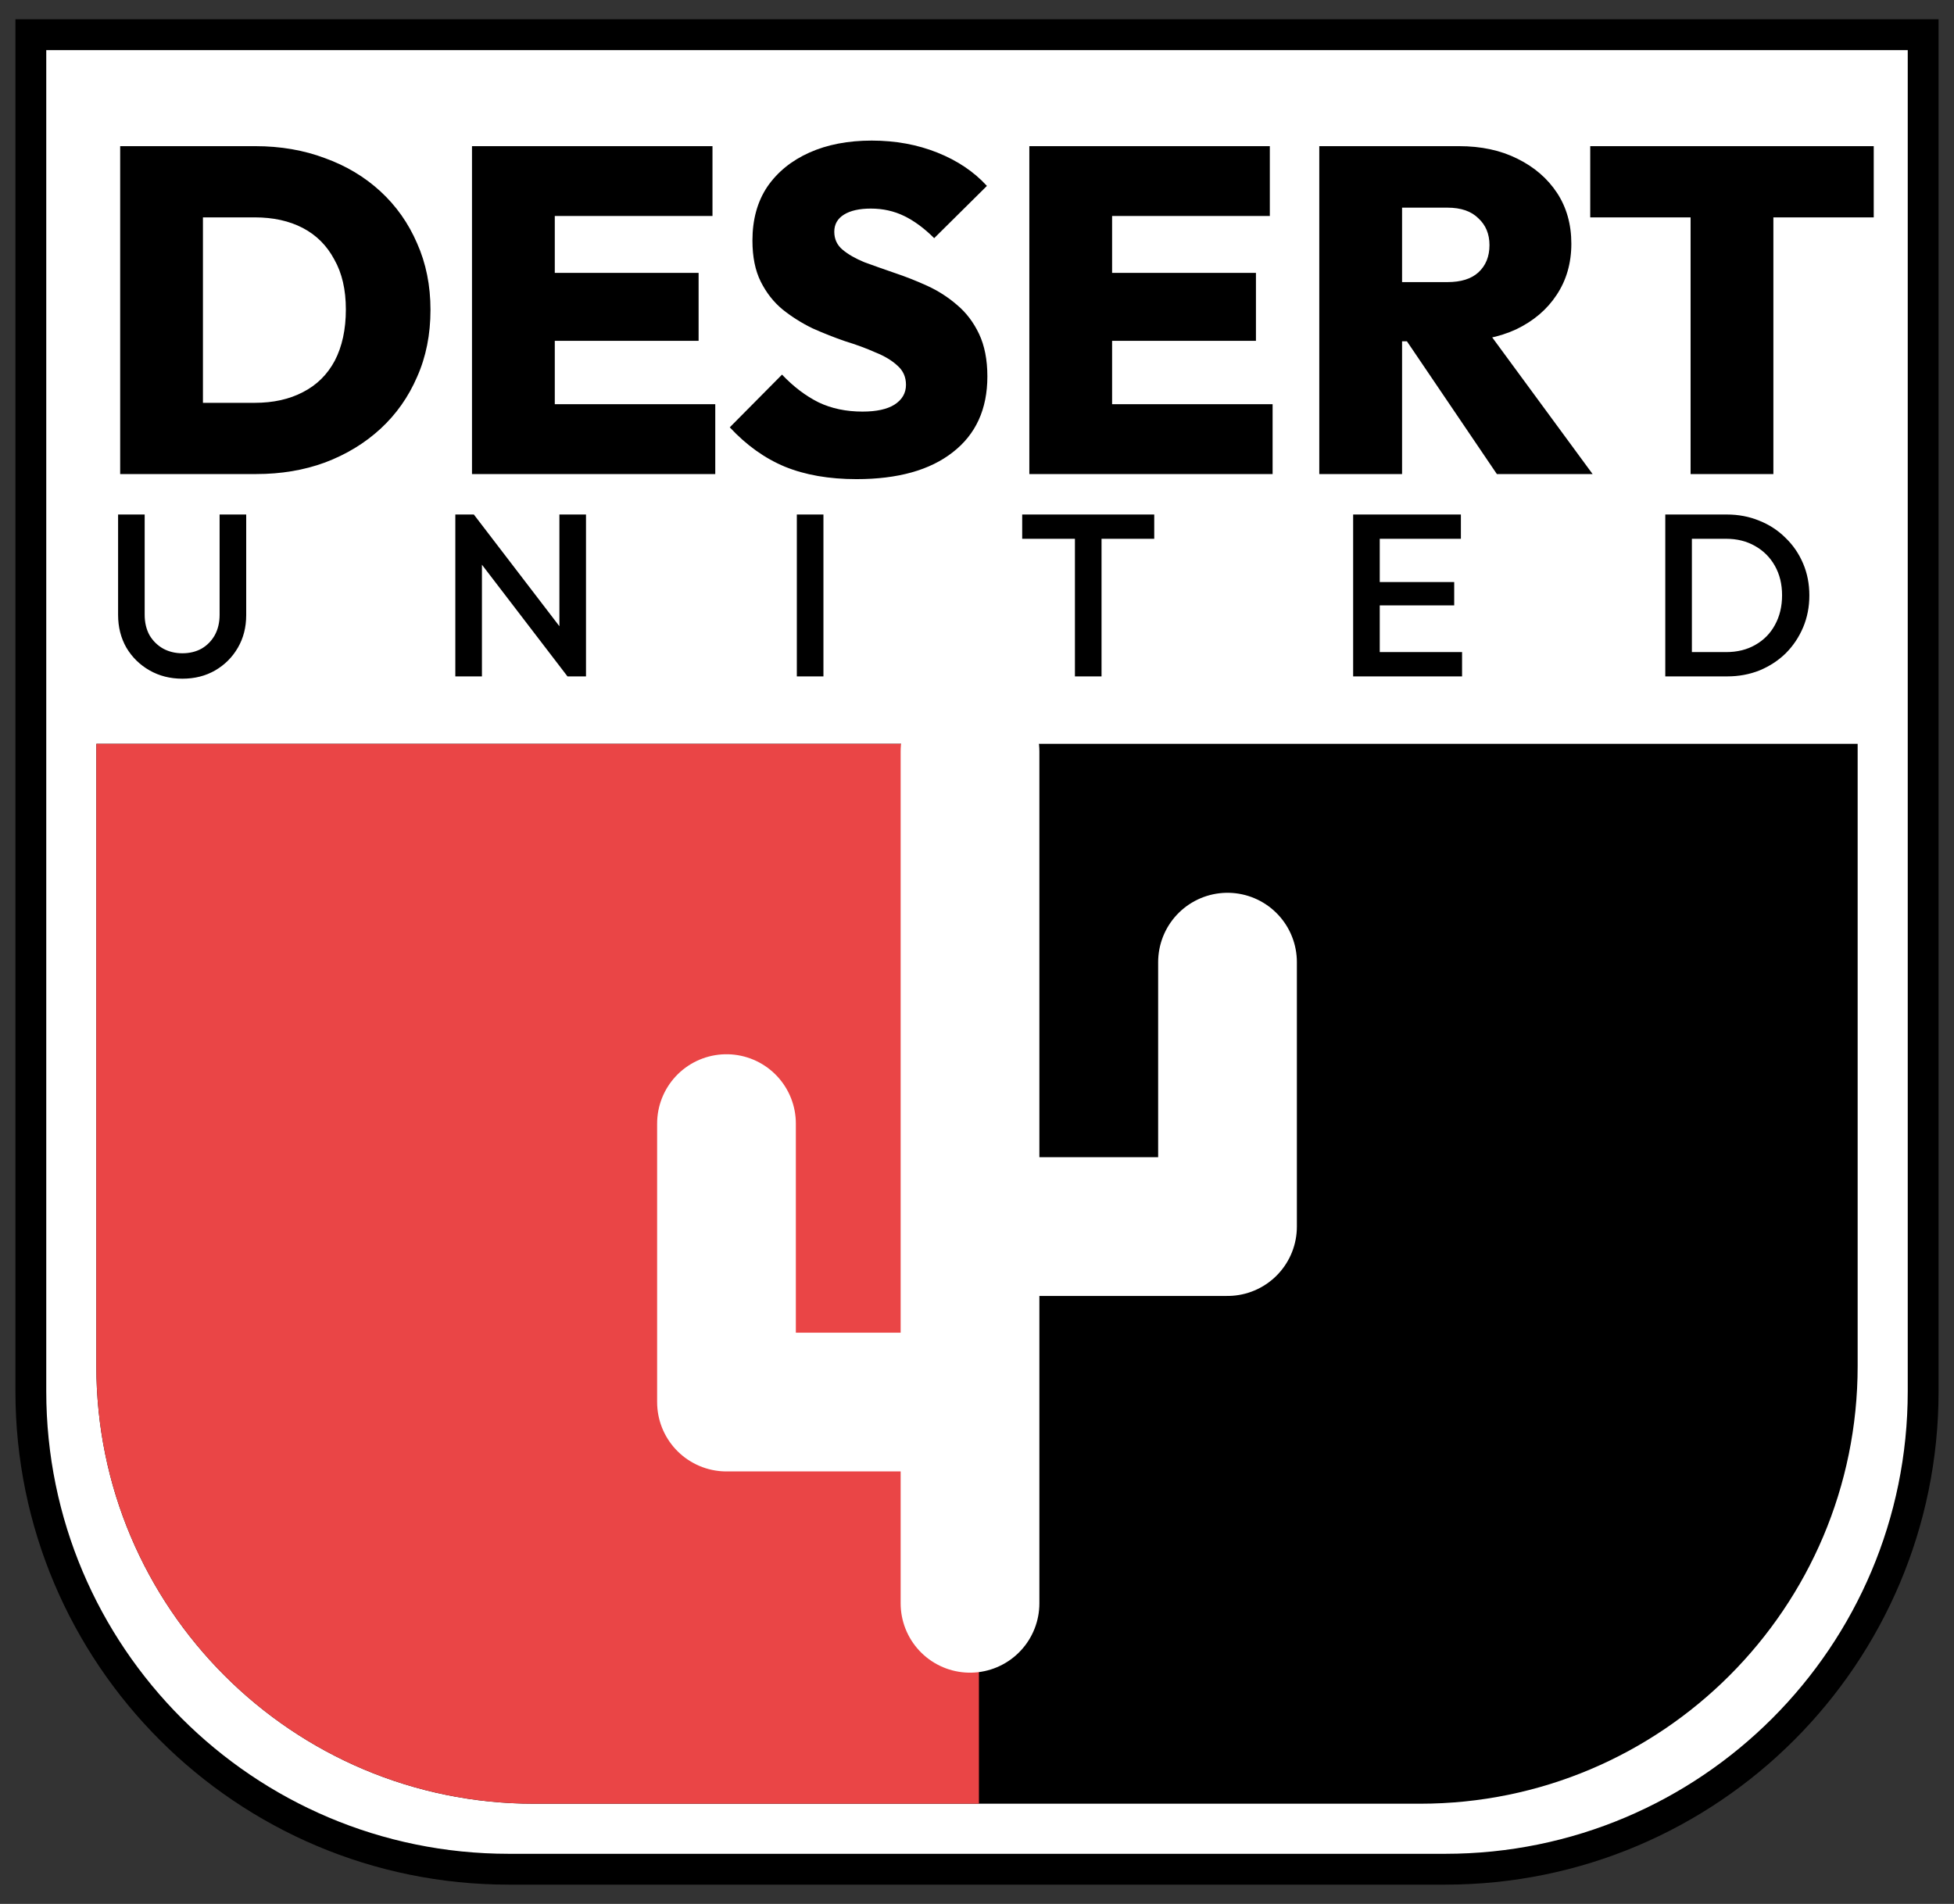
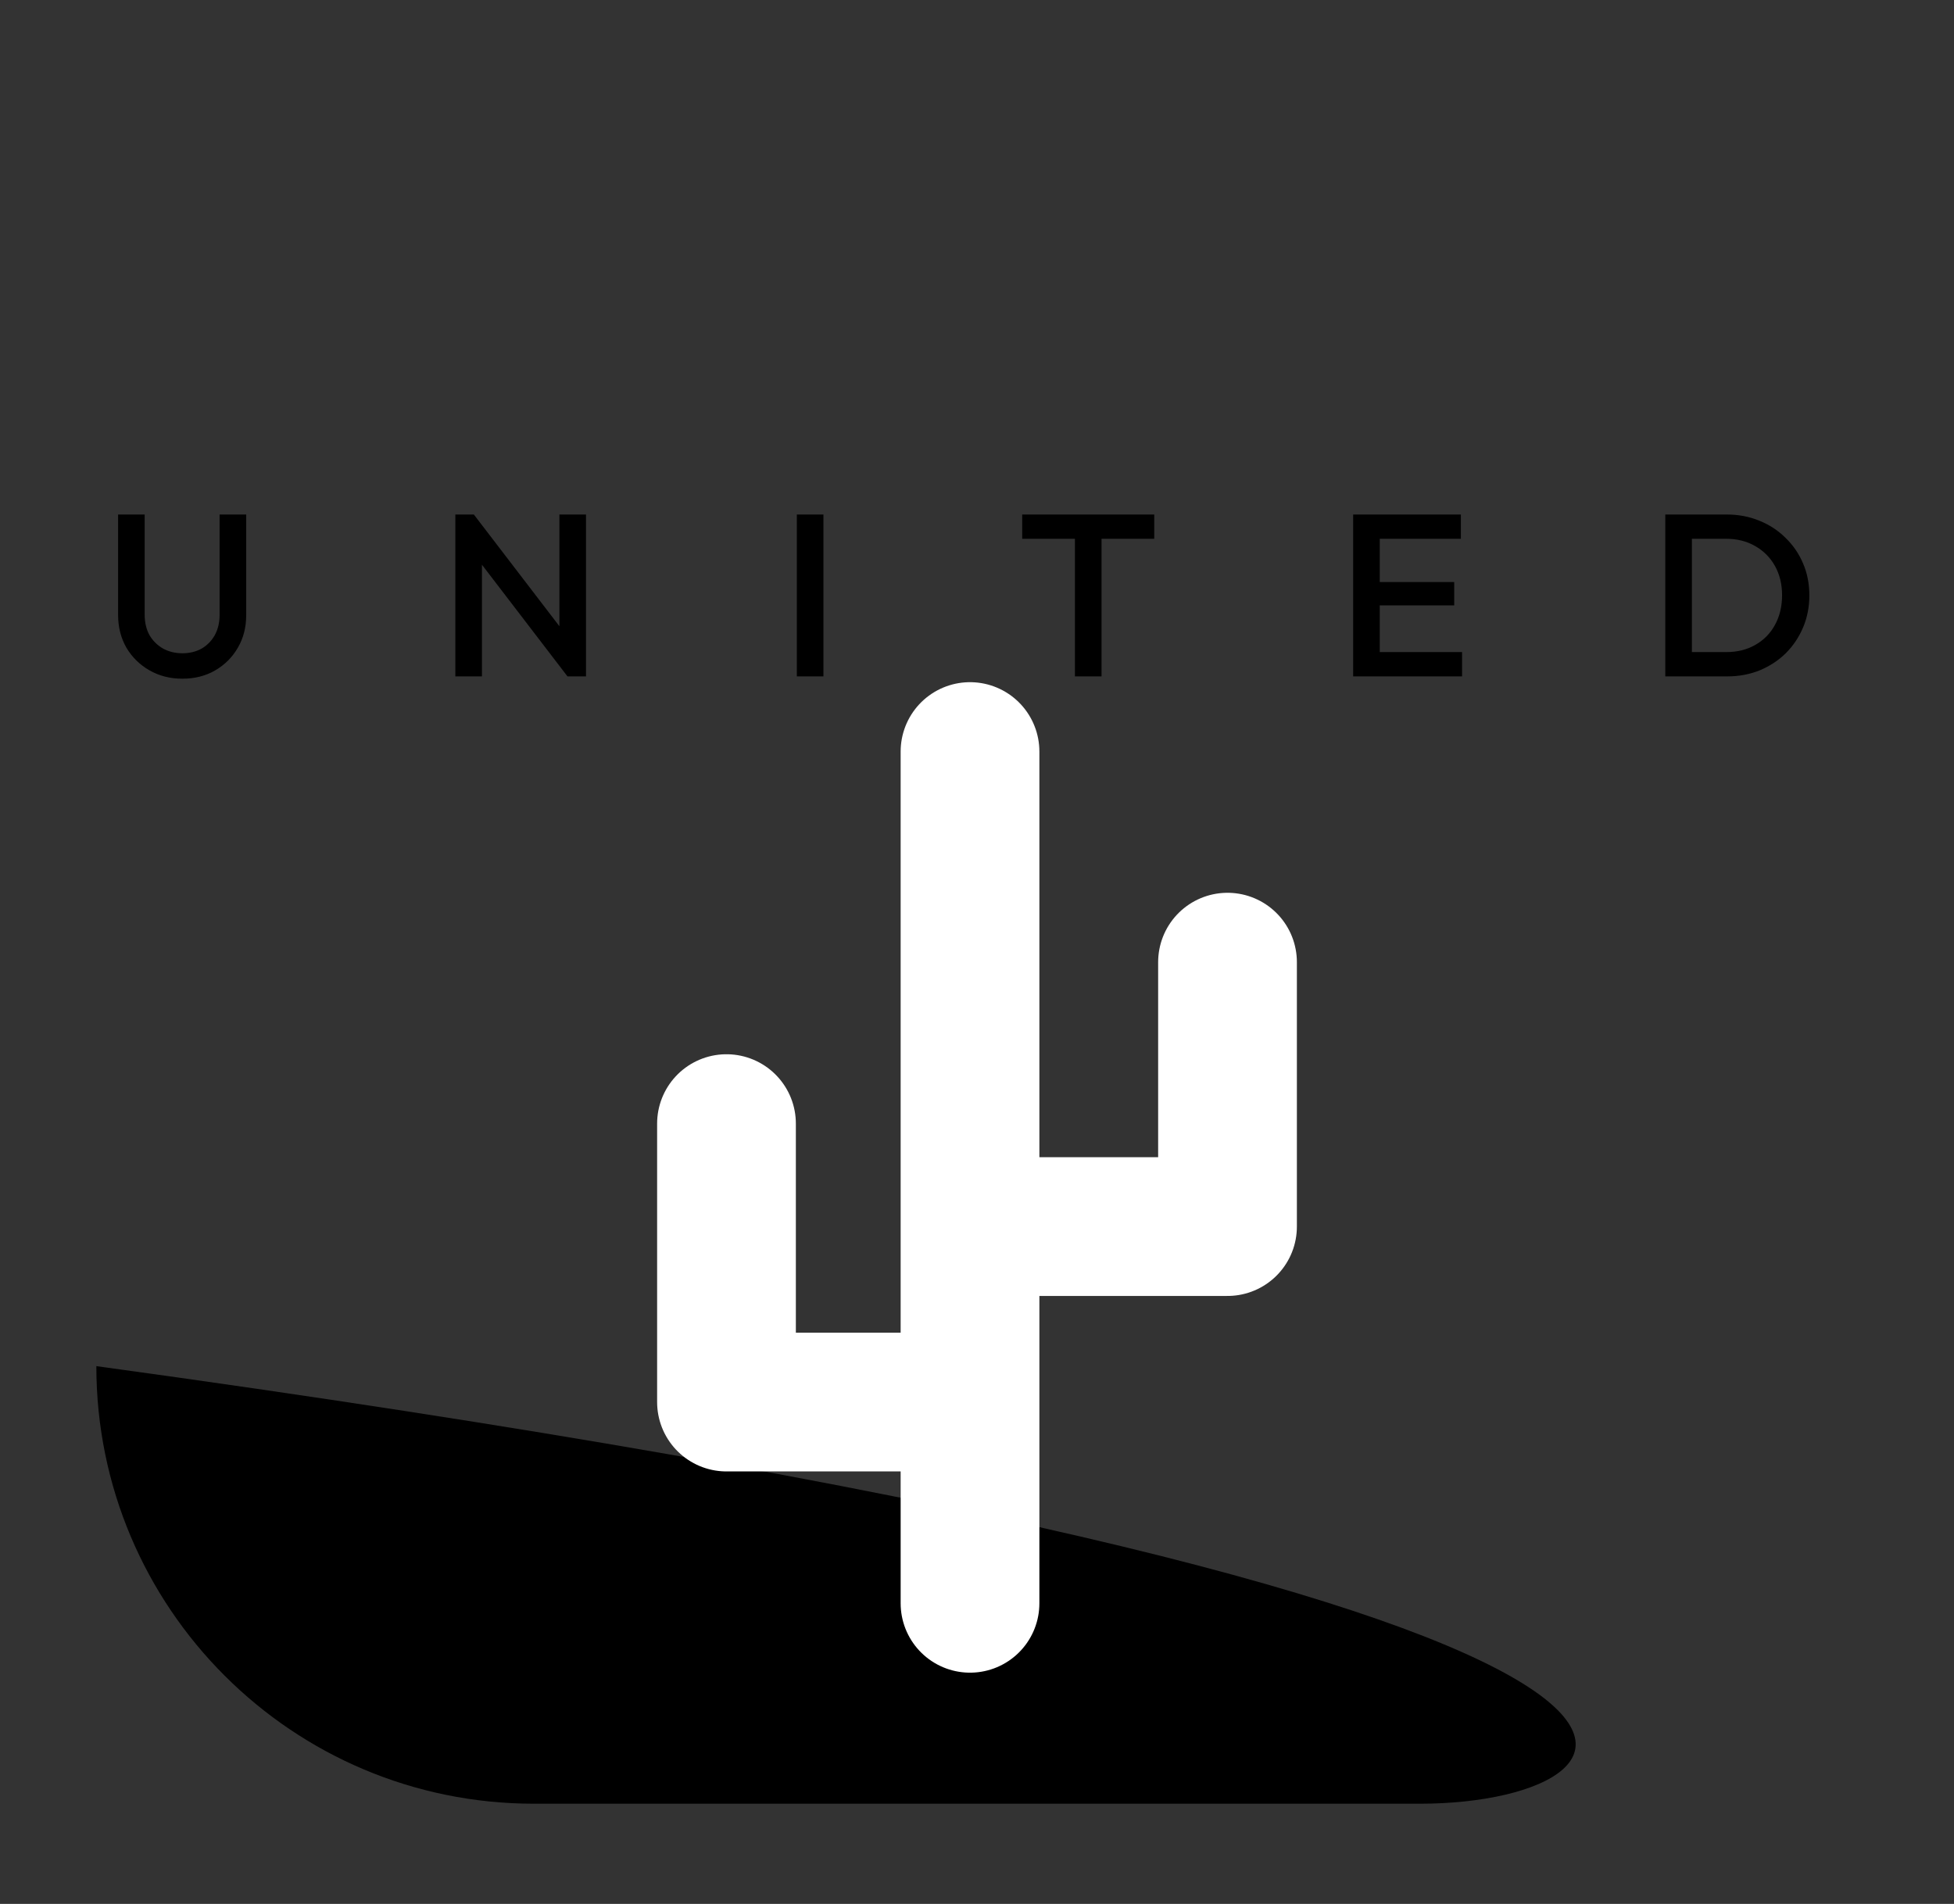
<svg xmlns="http://www.w3.org/2000/svg" width="78" height="76" viewBox="0 0 78 76" fill="none">
  <rect x="0" y="0" width="78" height="76" fill="#333333" stroke="none" />
-   <path d="M1.846 1.385H1.231V2V55.538C1.231 66.074 9.772 74.615 20.308 74.615H57.692C68.228 74.615 76.769 66.074 76.769 55.538V2V1.385H76.154H1.846Z" fill="white" stroke="black" stroke-width="1.231" />
-   <path d="M3.846 29.693H74.154V54.533C74.154 64.18 66.333 72 56.686 72H21.314C11.667 72 3.846 64.18 3.846 54.533V29.693Z" fill="black" />
-   <path d="M3.846 29.693H39.077V72H21.314C11.667 72 3.846 64.18 3.846 54.533V29.693Z" fill="#EA4546" />
-   <path d="M7.03 18.923V16.08H10.169C10.907 16.08 11.547 15.938 12.089 15.655C12.643 15.372 13.067 14.954 13.363 14.4C13.658 13.834 13.806 13.15 13.806 12.351C13.806 11.563 13.652 10.898 13.344 10.357C13.049 9.803 12.63 9.384 12.089 9.101C11.547 8.818 10.907 8.677 10.169 8.677H6.883V5.834H10.187C11.197 5.834 12.126 5.994 12.975 6.314C13.824 6.621 14.563 7.064 15.191 7.643C15.818 8.221 16.304 8.911 16.649 9.711C17.006 10.511 17.184 11.397 17.184 12.369C17.184 13.354 17.006 14.246 16.649 15.046C16.304 15.846 15.818 16.535 15.191 17.114C14.563 17.692 13.824 18.141 12.975 18.461C12.138 18.769 11.221 18.923 10.224 18.923H7.03ZM4.797 18.923V5.834H8.101V18.923H4.797ZM18.841 18.923V5.834H22.146V18.923H18.841ZM21.463 18.923V16.135H28.552V18.923H21.463ZM21.463 13.606V10.892H27.887V13.606H21.463ZM21.463 8.621V5.834H28.441V8.621H21.463ZM34.19 19.126C33.094 19.126 32.14 18.96 31.328 18.628C30.528 18.295 29.796 17.772 29.131 17.058L31.217 14.954C31.673 15.434 32.159 15.803 32.676 16.061C33.193 16.308 33.777 16.43 34.43 16.43C34.983 16.43 35.408 16.338 35.703 16.154C36.011 15.957 36.165 15.692 36.165 15.36C36.165 15.052 36.054 14.8 35.833 14.603C35.611 14.394 35.316 14.215 34.947 14.068C34.59 13.908 34.19 13.76 33.746 13.624C33.316 13.477 32.879 13.304 32.436 13.107C32.005 12.898 31.605 12.646 31.236 12.351C30.879 12.055 30.59 11.686 30.368 11.243C30.146 10.8 30.036 10.252 30.036 9.6C30.036 8.763 30.233 8.049 30.627 7.458C31.033 6.867 31.593 6.412 32.306 6.092C33.02 5.772 33.851 5.612 34.799 5.612C35.746 5.612 36.62 5.772 37.42 6.092C38.22 6.412 38.879 6.855 39.396 7.421L37.291 9.507C36.897 9.114 36.497 8.818 36.091 8.621C35.685 8.424 35.242 8.326 34.762 8.326C34.306 8.326 33.95 8.406 33.691 8.566C33.433 8.726 33.303 8.954 33.303 9.249C33.303 9.544 33.414 9.784 33.636 9.969C33.857 10.154 34.147 10.32 34.503 10.467C34.873 10.603 35.273 10.744 35.703 10.892C36.147 11.04 36.583 11.212 37.014 11.409C37.445 11.606 37.839 11.858 38.196 12.166C38.565 12.474 38.86 12.861 39.082 13.329C39.303 13.797 39.414 14.363 39.414 15.027C39.414 16.332 38.953 17.341 38.03 18.055C37.119 18.769 35.839 19.126 34.19 19.126ZM41.089 18.923V5.834H44.393V18.923H41.089ZM43.71 18.923V16.135H50.8V18.923H43.71ZM43.71 13.606V10.892H50.135V13.606H43.71ZM43.71 8.621V5.834H50.689V8.621H43.71ZM55.285 13.624V11.261H57.777C58.319 11.261 58.731 11.132 59.014 10.874C59.309 10.603 59.457 10.24 59.457 9.784C59.457 9.341 59.309 8.984 59.014 8.714C58.731 8.431 58.319 8.289 57.777 8.289H55.285V5.834H58.239C59.125 5.834 59.9 6 60.565 6.332C61.242 6.664 61.771 7.12 62.153 7.698C62.534 8.277 62.725 8.954 62.725 9.729C62.725 10.504 62.528 11.188 62.134 11.778C61.752 12.357 61.217 12.812 60.528 13.144C59.839 13.464 59.032 13.624 58.109 13.624H55.285ZM52.663 18.923V5.834H55.968V18.923H52.663ZM59.752 18.923L55.949 13.31L58.922 12.591L63.574 18.923H59.752ZM67.485 18.923V5.926H70.79V18.923H67.485ZM63.479 8.677V5.834H74.796V8.677H63.479Z" fill="black" />
+   <path d="M3.846 29.693V54.533C74.154 64.18 66.333 72 56.686 72H21.314C11.667 72 3.846 64.18 3.846 54.533V29.693Z" fill="black" />
  <path d="M7.28 27.092C6.794 27.092 6.357 26.981 5.969 26.76C5.581 26.538 5.274 26.237 5.046 25.855C4.824 25.467 4.714 25.03 4.714 24.544V20.538H5.775V24.535C5.775 24.849 5.84 25.123 5.969 25.357C6.104 25.584 6.286 25.763 6.514 25.892C6.741 26.015 6.997 26.077 7.28 26.077C7.569 26.077 7.824 26.015 8.046 25.892C8.268 25.763 8.443 25.584 8.572 25.357C8.701 25.123 8.766 24.852 8.766 24.544V20.538H9.828V24.553C9.828 25.04 9.717 25.474 9.495 25.855C9.274 26.237 8.972 26.538 8.591 26.76C8.209 26.981 7.772 27.092 7.28 27.092ZM18.176 27V20.538H18.915L19.238 21.757V27H18.176ZM22.653 27L18.785 21.95L18.915 20.538L22.782 25.587L22.653 27ZM22.653 27L22.33 25.864V20.538H23.392V27H22.653ZM31.808 27V20.538H32.87V27H31.808ZM42.909 27V20.723H43.971V27H42.909ZM40.804 21.507V20.538H46.075V21.507H40.804ZM54.015 27V20.538H55.077V27H54.015ZM54.744 27V26.03H58.363V27H54.744ZM54.744 24.166V23.233H58.049V24.166H54.744ZM54.744 21.507V20.538H58.316V21.507H54.744ZM67.204 27V26.03H68.903C69.346 26.03 69.734 25.935 70.066 25.744C70.404 25.553 70.666 25.289 70.85 24.95C71.041 24.606 71.137 24.209 71.137 23.76C71.137 23.317 71.041 22.926 70.85 22.587C70.66 22.249 70.395 21.984 70.057 21.794C69.724 21.603 69.34 21.507 68.903 21.507H67.204V20.538H68.93C69.398 20.538 69.832 20.621 70.232 20.787C70.632 20.947 70.98 21.175 71.275 21.47C71.577 21.76 71.81 22.101 71.977 22.495C72.143 22.883 72.226 23.307 72.226 23.769C72.226 24.224 72.143 24.649 71.977 25.043C71.81 25.437 71.58 25.781 71.284 26.077C70.989 26.366 70.641 26.593 70.241 26.76C69.841 26.92 69.41 27 68.949 27H67.204ZM66.475 27V20.538H67.537V27H66.475Z" fill="black" />
  <path d="M38.721 30V48.962M38.721 64V55.967M38.721 55.967H29V44.852M38.721 55.967V48.962M38.721 48.962H49V38.407" stroke="white" stroke-width="5.538" stroke-linecap="round" stroke-linejoin="round" />
</svg>